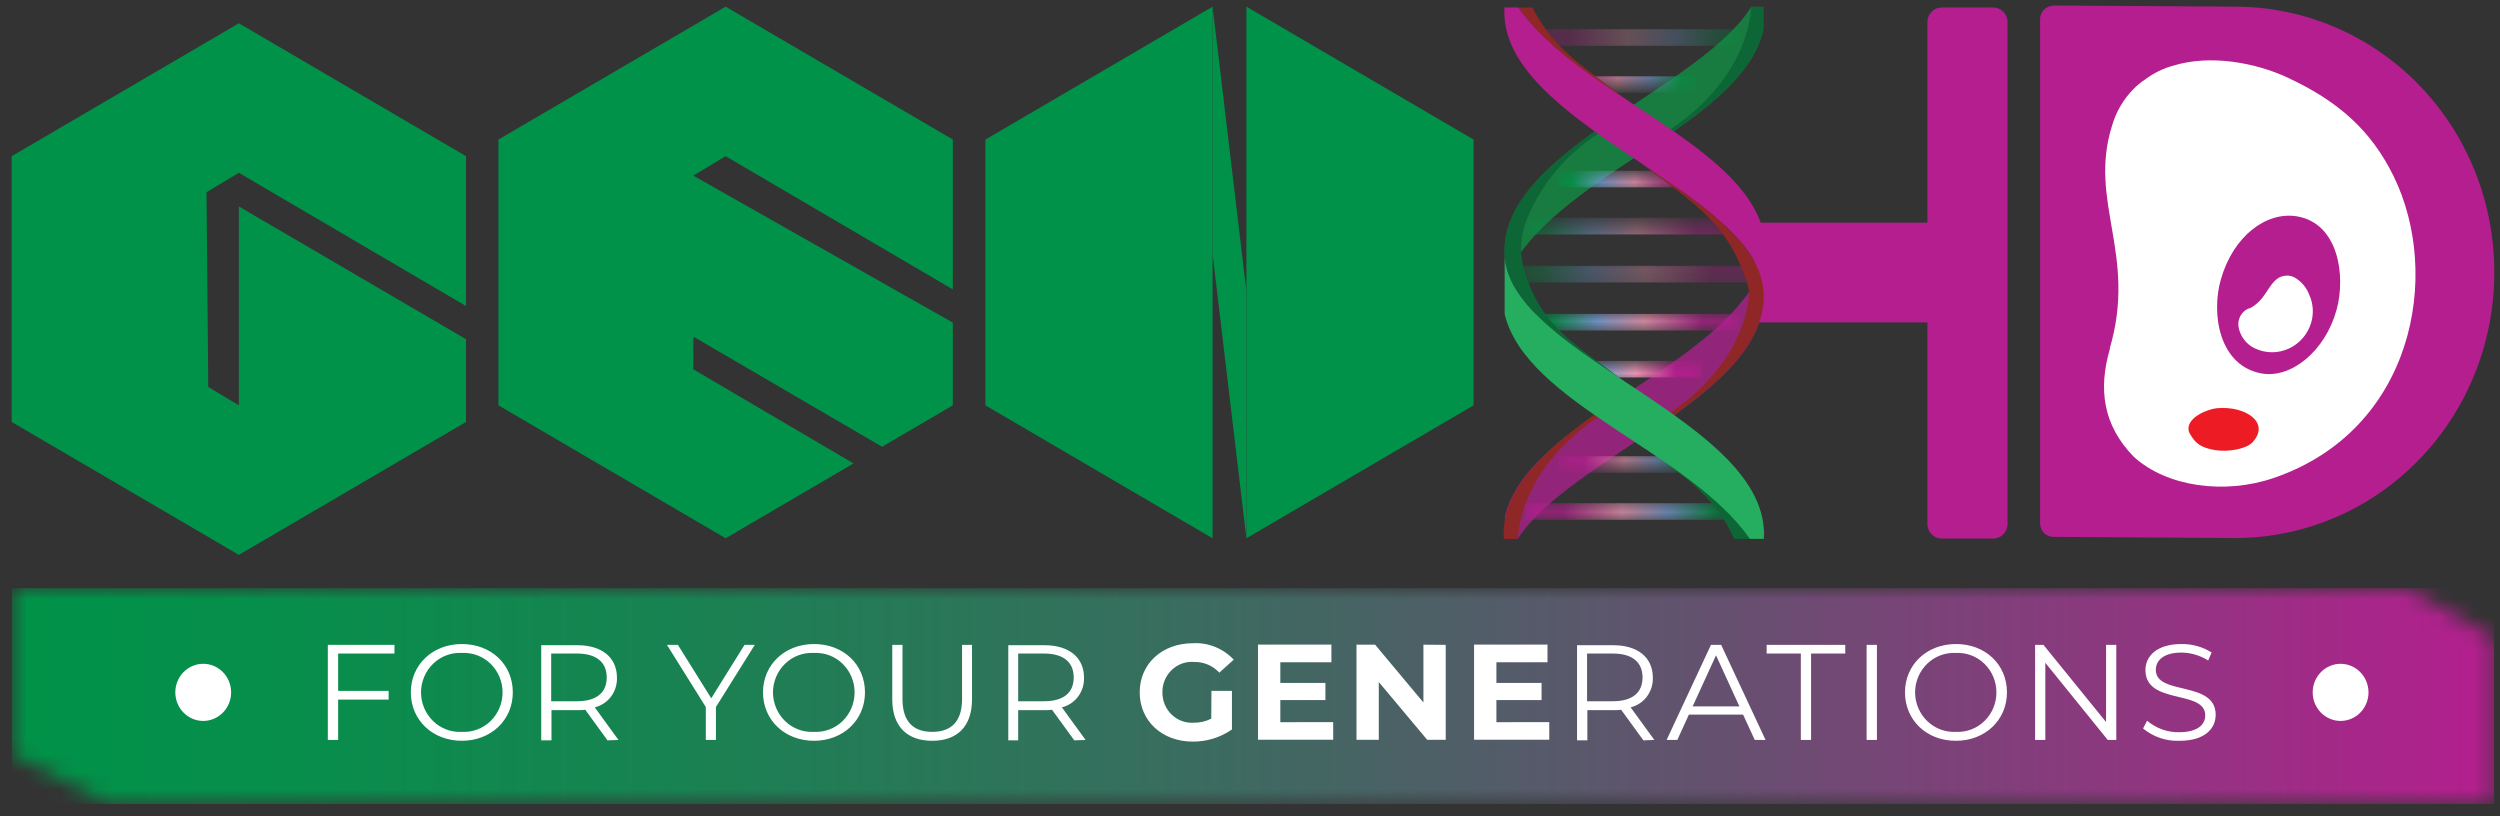
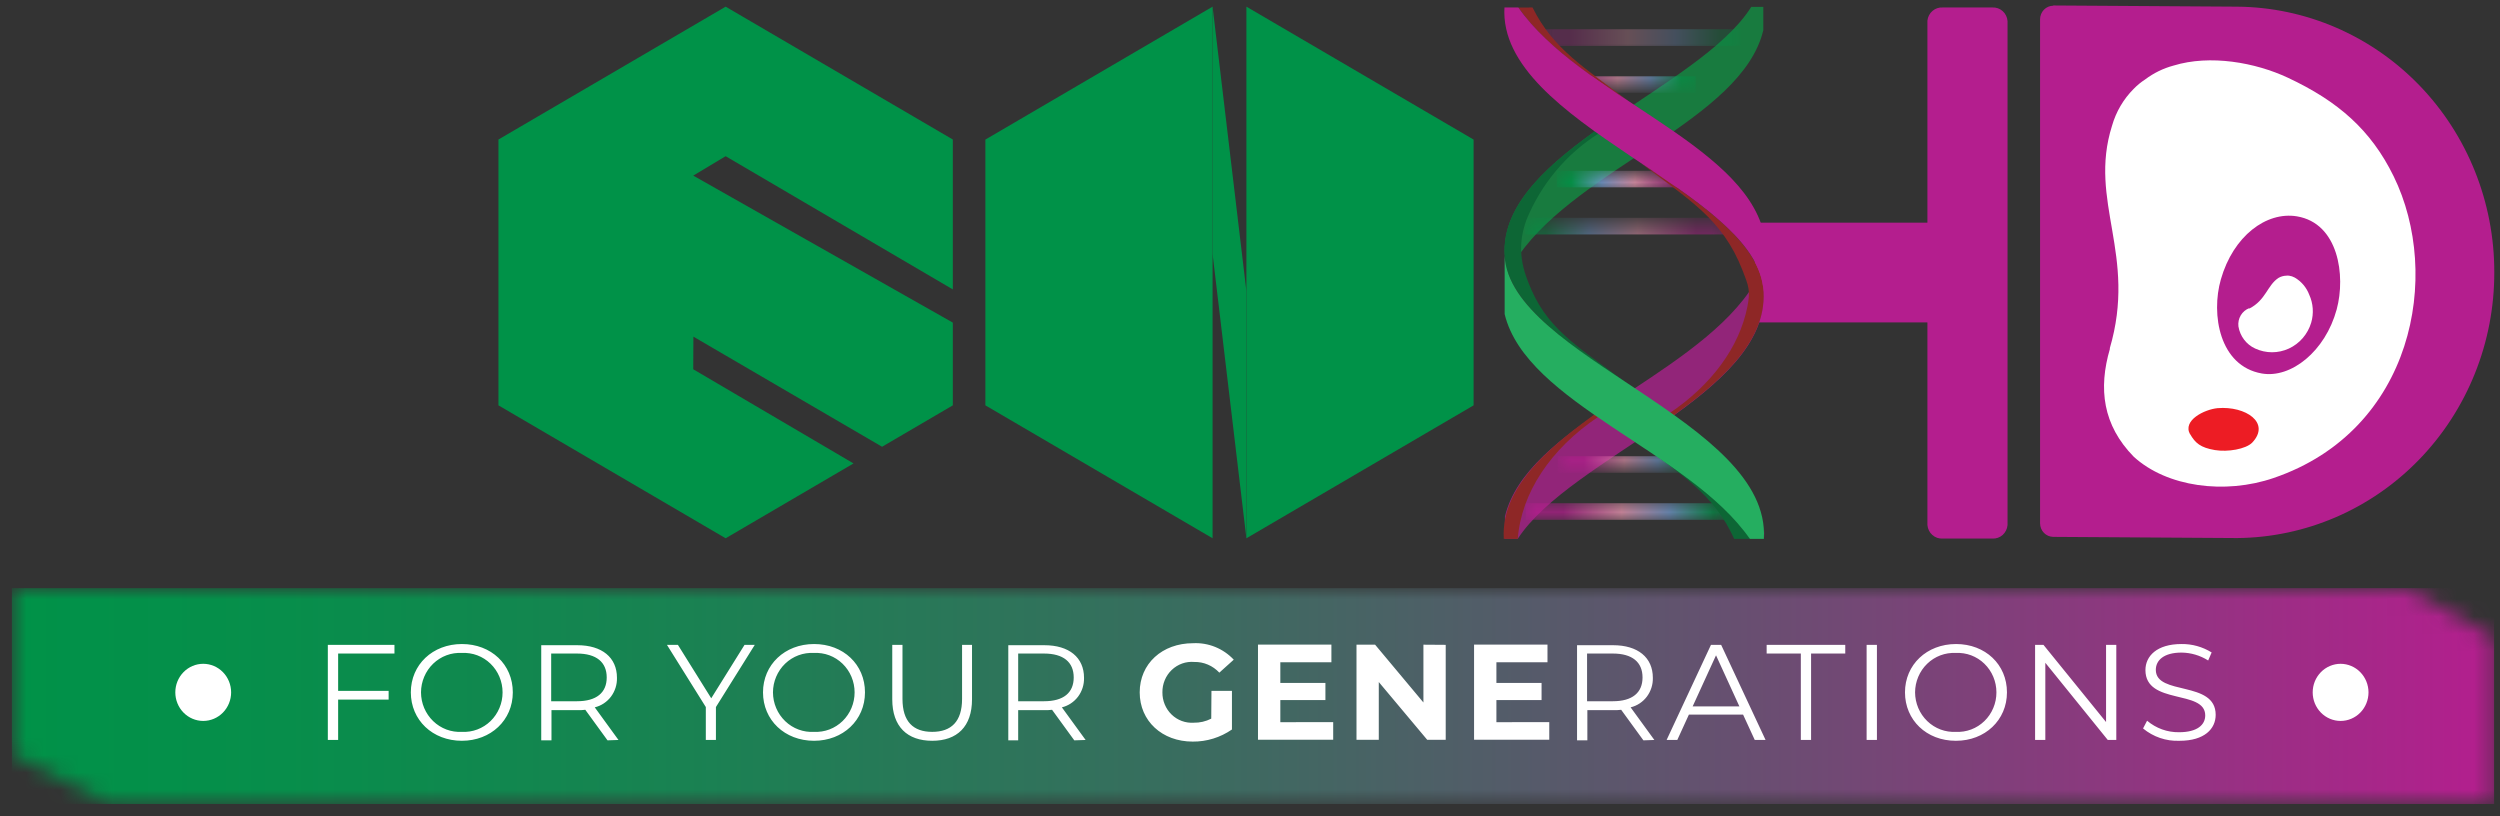
<svg xmlns="http://www.w3.org/2000/svg" width="144" height="47" viewBox="0 0 144 47" fill="none">
  <rect x="0" y="0" width="144" height="47" fill="#333333" stroke="none" />
  <g clip-path="url(#clip0_0_2342)">
-     <path fill-rule="evenodd" clip-rule="evenodd" d="M13.758 31.961L0.672 24.305V19.437V15.675V13.762V12.283V8.997L13.758 1.341L26.843 8.997V17.627L13.758 9.953L11.896 11.072L11.996 22.29L13.758 23.348V11.892L26.843 19.539V24.305L13.758 31.961Z" fill="#009248" />
    <path fill-rule="evenodd" clip-rule="evenodd" d="M41.797 31.004L28.711 23.348V18.481V14.719V12.806V11.326V8.036L41.797 0.384L54.882 8.036V16.67L41.797 8.997L39.931 10.115L54.882 18.583V23.348L50.807 25.733L39.94 19.391L39.931 21.27L49.162 26.694L41.797 31.004Z" fill="#009248" />
    <path fill-rule="evenodd" clip-rule="evenodd" d="M69.844 31.004L56.758 23.348V8.04L69.844 0.384V31.004Z" fill="#009248" />
    <path fill-rule="evenodd" clip-rule="evenodd" d="M71.793 31.004L84.879 23.348V8.04L71.793 0.384V31.004Z" fill="#009248" />
    <path fill-rule="evenodd" clip-rule="evenodd" d="M69.844 0.384L71.792 16.768V31.004L69.844 14.621V0.384Z" fill="#009248" />
    <path fill-rule="evenodd" clip-rule="evenodd" d="M118.264 0.316L128.853 0.384C132.798 0.414 136.571 2.04 139.348 4.907C142.124 7.775 143.679 11.651 143.671 15.688C143.678 19.725 142.123 23.6 139.347 26.467C136.57 29.335 132.798 30.961 128.853 30.992L118.264 30.924C118.063 30.921 117.872 30.838 117.73 30.693C117.589 30.547 117.509 30.351 117.508 30.146V1.107C117.509 0.902 117.589 0.705 117.73 0.56C117.872 0.414 118.063 0.331 118.264 0.329" fill="#B41E8E" />
    <path fill-rule="evenodd" clip-rule="evenodd" d="M101.606 30.439C101.618 30.627 101.618 30.816 101.606 31.004V30.439ZM111.9 0.431H114.758C114.974 0.418 115.187 0.492 115.351 0.638C115.515 0.783 115.616 0.988 115.634 1.209V30.243C115.616 30.464 115.515 30.669 115.351 30.815C115.187 30.96 114.974 31.034 114.758 31.021H111.9C111.683 31.035 111.469 30.962 111.304 30.816C111.14 30.671 111.037 30.465 111.019 30.243V18.57H101.078V12.827H111.019V1.192C111.041 0.973 111.145 0.772 111.31 0.63C111.474 0.488 111.685 0.417 111.9 0.431Z" fill="#B41E8E" />
    <mask id="mask0_0_2342" style="mask-type:luminance" maskUnits="userSpaceOnUse" x="0" y="33" width="144" height="14">
      <path d="M6.288 46.321H143.672V36.752L138.654 33.878H0.672V43.447L6.288 46.321Z" fill="white" />
    </mask>
    <g mask="url(#mask0_0_2342)">
      <path d="M143.672 33.878H0.672V46.316H143.672V33.878Z" fill="url(#paint0_linear_0_2342)" />
    </g>
    <path fill-rule="evenodd" clip-rule="evenodd" d="M22.721 37.644V37.143H18.883V42.622H19.477V40.297H22.385V39.795H19.477V37.644H22.721ZM26.605 42.669C28.267 42.669 29.538 41.487 29.538 39.88C29.538 38.274 28.292 37.096 26.605 37.096C24.919 37.096 23.664 38.286 23.664 39.88C23.664 41.475 24.911 42.669 26.605 42.669ZM26.605 42.155C26.303 42.172 26 42.126 25.715 42.02C25.431 41.913 25.17 41.749 24.95 41.536C24.73 41.323 24.554 41.066 24.433 40.782C24.313 40.497 24.251 40.191 24.25 39.88C24.251 39.571 24.314 39.264 24.435 38.98C24.555 38.696 24.731 38.44 24.951 38.228C25.172 38.016 25.432 37.851 25.716 37.745C26.001 37.639 26.303 37.593 26.605 37.61C26.907 37.594 27.209 37.64 27.492 37.746C27.776 37.853 28.035 38.017 28.254 38.23C28.473 38.442 28.648 38.698 28.767 38.982C28.887 39.266 28.948 39.572 28.948 39.88C28.949 40.19 28.888 40.496 28.768 40.78C28.649 41.065 28.475 41.321 28.256 41.534C28.036 41.747 27.777 41.911 27.493 42.018C27.209 42.125 26.907 42.172 26.605 42.155ZM35.624 42.622L34.258 40.743C34.629 40.654 34.959 40.435 35.193 40.126C35.425 39.816 35.547 39.434 35.537 39.043C35.537 37.87 34.673 37.164 33.252 37.164H31.175V42.644H31.765V40.905H33.269C33.427 40.905 33.572 40.905 33.713 40.884L34.993 42.644L35.624 42.622ZM33.236 40.391H31.748V37.644H33.236C34.353 37.644 34.947 38.142 34.947 39.022C34.947 39.902 34.353 40.391 33.236 40.391ZM43.476 37.143H42.886L40.967 40.221L39.047 37.143H38.416L40.655 40.726V42.622H41.237V40.726L43.476 37.143ZM46.89 42.669C48.552 42.669 49.823 41.487 49.823 39.88C49.823 38.274 48.577 37.096 46.89 37.096C45.204 37.096 43.949 38.286 43.949 39.88C43.949 41.475 45.196 42.669 46.89 42.669ZM46.89 42.155C46.587 42.173 46.283 42.128 45.997 42.022C45.711 41.917 45.45 41.752 45.228 41.539C45.006 41.326 44.829 41.069 44.708 40.784C44.587 40.499 44.524 40.191 44.523 39.88C44.524 39.57 44.587 39.264 44.708 38.979C44.828 38.695 45.005 38.439 45.225 38.226C45.446 38.014 45.707 37.85 45.992 37.744C46.277 37.638 46.58 37.593 46.882 37.61C47.184 37.594 47.485 37.64 47.769 37.746C48.052 37.853 48.311 38.017 48.531 38.23C48.75 38.442 48.925 38.698 49.044 38.982C49.163 39.266 49.225 39.572 49.225 39.88C49.225 40.189 49.164 40.494 49.046 40.778C48.927 41.062 48.753 41.318 48.535 41.531C48.317 41.743 48.058 41.908 47.775 42.016C47.493 42.123 47.192 42.17 46.89 42.155ZM53.695 42.669C55.124 42.669 55.988 41.857 55.988 40.28V37.143H55.415V40.259C55.415 41.56 54.792 42.155 53.695 42.155C52.598 42.155 51.983 41.56 51.983 40.259V37.143H51.394V40.28C51.394 41.857 52.262 42.669 53.695 42.669ZM62.531 42.622L61.164 40.743C61.535 40.653 61.864 40.434 62.097 40.125C62.329 39.815 62.45 39.433 62.44 39.043C62.44 37.87 61.58 37.164 60.155 37.164H58.078V42.644H58.647V40.905H60.151C60.313 40.905 60.454 40.905 60.599 40.884L61.879 42.644L62.531 42.622ZM60.138 40.391H58.647V37.644H60.134C61.256 37.644 61.846 38.142 61.846 39.022C61.846 39.902 61.26 40.391 60.138 40.391ZM95.291 42.622L93.924 40.743C94.296 40.654 94.626 40.435 94.859 40.126C95.092 39.816 95.214 39.434 95.204 39.043C95.204 37.87 94.34 37.164 92.915 37.164H90.838V42.644H91.432V40.905H92.931C93.093 40.905 93.239 40.905 93.38 40.884L94.66 42.644L95.291 42.622ZM92.902 40.391H91.415V37.644H92.902C94.02 37.644 94.61 38.142 94.61 39.022C94.61 39.902 94.02 40.391 92.902 40.391ZM101.074 42.622H101.697L99.138 37.143H98.552L95.997 42.622H96.612L97.281 41.16H100.401L101.074 42.622ZM97.497 40.688L98.843 37.746L100.189 40.688H97.497ZM103.728 42.622H104.318V37.644H106.287V37.143H101.759V37.644H103.728V42.622ZM107.517 42.622H108.111V37.143H107.517V42.622ZM112.668 42.669C114.33 42.669 115.601 41.487 115.601 39.88C115.601 38.274 114.355 37.096 112.668 37.096C110.981 37.096 109.727 38.286 109.727 39.88C109.727 41.475 110.965 42.669 112.651 42.669H112.668ZM112.668 42.155C112.365 42.172 112.062 42.126 111.777 42.02C111.492 41.913 111.232 41.749 111.011 41.536C110.79 41.323 110.614 41.067 110.493 40.782C110.373 40.498 110.31 40.191 110.308 39.88C110.31 39.572 110.372 39.267 110.492 38.983C110.612 38.7 110.786 38.445 111.005 38.233C111.224 38.02 111.483 37.856 111.766 37.749C112.049 37.642 112.35 37.595 112.651 37.61C112.953 37.594 113.255 37.64 113.538 37.746C113.821 37.853 114.081 38.017 114.3 38.23C114.519 38.442 114.694 38.698 114.813 38.982C114.933 39.266 114.994 39.572 114.994 39.88C114.995 40.19 114.934 40.496 114.814 40.78C114.695 41.065 114.521 41.321 114.301 41.534C114.082 41.747 113.823 41.911 113.539 42.018C113.255 42.125 112.953 42.172 112.651 42.155H112.668ZM121.309 37.143V41.589L117.703 37.143H117.221V42.622H117.811V38.176L121.408 42.622H121.899V37.143H121.309ZM125.546 42.669C126.979 42.669 127.623 41.98 127.623 41.173C127.623 39.179 124.175 40.084 124.175 38.584C124.175 38.035 124.632 37.589 125.654 37.589C126.197 37.594 126.729 37.752 127.191 38.044L127.391 37.581C126.867 37.256 126.266 37.088 125.654 37.096C124.233 37.096 123.577 37.793 123.577 38.597C123.577 40.624 127.021 39.702 127.021 41.207C127.021 41.747 126.568 42.176 125.517 42.176C124.844 42.187 124.19 41.952 123.672 41.513L123.44 41.959C124.029 42.447 124.772 42.7 125.529 42.669H125.546ZM69.768 41.394C69.455 41.554 69.108 41.635 68.758 41.628C68.525 41.643 68.292 41.61 68.073 41.529C67.853 41.448 67.653 41.322 67.483 41.157C67.314 40.993 67.18 40.795 67.089 40.575C66.998 40.356 66.952 40.119 66.955 39.88C66.951 39.639 66.997 39.399 67.09 39.176C67.182 38.954 67.319 38.754 67.492 38.589C67.664 38.424 67.869 38.298 68.092 38.218C68.315 38.139 68.552 38.109 68.787 38.129C69.057 38.123 69.325 38.174 69.574 38.281C69.823 38.387 70.047 38.545 70.233 38.745L71.064 37.997C70.762 37.677 70.397 37.427 69.993 37.263C69.588 37.1 69.155 37.027 68.721 37.049C66.939 37.049 65.647 38.231 65.647 39.88C65.647 41.53 66.939 42.716 68.7 42.716C69.505 42.723 70.293 42.48 70.96 42.019V39.795H69.78L69.768 41.394ZM73.747 41.598V40.322H76.344V39.336H73.747V38.146H76.689V37.13H72.46V42.61H76.792V41.594L73.747 41.598ZM81.989 37.134V40.463L79.206 37.134H78.134V42.614H79.418V39.285L82.209 42.614H83.273V37.143L81.989 37.134ZM86.193 41.598V40.322H88.794V39.336H86.193V38.146H89.135V37.13H84.906V42.61H89.238V41.594L86.193 41.598Z" fill="white" />
    <path fill-rule="evenodd" clip-rule="evenodd" d="M11.705 38.235C12.132 38.235 12.541 38.409 12.842 38.717C13.144 39.026 13.313 39.444 13.313 39.88C13.313 40.317 13.144 40.735 12.842 41.044C12.541 41.352 12.132 41.526 11.705 41.526C11.279 41.526 10.87 41.352 10.569 41.044C10.267 40.735 10.098 40.317 10.098 39.88C10.098 39.444 10.267 39.026 10.569 38.717C10.87 38.409 11.279 38.235 11.705 38.235Z" fill="white" />
    <path fill-rule="evenodd" clip-rule="evenodd" d="M134.819 38.235C135.245 38.236 135.653 38.41 135.954 38.718C136.255 39.027 136.425 39.444 136.426 39.88C136.426 40.317 136.257 40.735 135.955 41.044C135.654 41.352 135.245 41.526 134.819 41.526C134.607 41.526 134.398 41.483 134.203 41.4C134.008 41.318 133.831 41.196 133.682 41.044C133.533 40.891 133.414 40.709 133.333 40.51C133.253 40.31 133.211 40.096 133.211 39.88C133.211 39.664 133.253 39.45 133.333 39.251C133.414 39.051 133.533 38.87 133.682 38.717C133.831 38.564 134.008 38.443 134.203 38.361C134.398 38.278 134.607 38.235 134.819 38.235Z" fill="white" />
    <path fill-rule="evenodd" clip-rule="evenodd" d="M101.576 16.78H100.77C97.264 21.835 87.892 24.598 86.684 29.755V31.03H87.427C90.493 26.311 101.967 22.719 101.572 16.793" fill="#922579" />
    <path fill-rule="evenodd" clip-rule="evenodd" d="M86.673 14.715H87.479C90.985 9.66 100.336 6.897 101.566 1.741V0.397H100.872C97.889 5.158 86.299 8.759 86.677 14.715" fill="#187B3F" />
-     <path fill-rule="evenodd" clip-rule="evenodd" d="M94.121 9.099C97.519 6.846 100.863 4.682 101.565 1.741V0.397H100.872C100.676 3.037 98.994 5.592 96.244 7.433L94.121 9.099Z" fill="#0D6635" />
    <path fill-rule="evenodd" clip-rule="evenodd" d="M87.424 31.038C87.623 28.407 89.305 25.856 92.051 24.016L94.17 22.354C93.8 22.6 93.41 22.834 93.007 23.063C89.563 25.41 86.427 27.897 86.618 31.038H87.424Z" fill="#8E2726" />
    <mask id="mask1_0_2342" style="mask-type:luminance" maskUnits="userSpaceOnUse" x="88" y="1" width="13" height="2">
      <path d="M100.245 2.17C100.244 2.052 100.209 1.936 100.145 1.838C100.12 1.798 100.086 1.764 100.045 1.74C100.005 1.717 99.959 1.703 99.912 1.702L88.559 1.707H88.422V2.276H88.571H99.916C99.964 2.274 100.01 2.261 100.051 2.237C100.092 2.214 100.127 2.18 100.153 2.14C100.218 2.041 100.253 1.924 100.253 1.804" fill="white" />
    </mask>
    <g mask="url(#mask1_0_2342)">
      <path d="M100.244 1.685H88.231V2.642H100.244V1.685Z" fill="url(#paint1_linear_0_2342)" />
    </g>
    <mask id="mask2_0_2342" style="mask-type:luminance" maskUnits="userSpaceOnUse" x="87" y="28" width="13" height="2">
      <path d="M87.883 29.436V29.721V29.763H87.908H88.032H99.382C99.429 29.763 99.476 29.75 99.517 29.727C99.559 29.703 99.594 29.669 99.618 29.627C99.682 29.527 99.716 29.41 99.714 29.291C99.717 29.172 99.683 29.055 99.618 28.955C99.592 28.915 99.557 28.882 99.516 28.858C99.475 28.835 99.429 28.821 99.382 28.819H88.037H87.904V29.096L87.883 29.436Z" fill="white" />
    </mask>
    <g mask="url(#mask2_0_2342)">
      <path d="M99.897 28.985H87.883V29.942H99.897V28.985Z" fill="url(#paint2_linear_0_2342)" />
    </g>
    <mask id="mask3_0_2342" style="mask-type:luminance" maskUnits="userSpaceOnUse" x="89" y="26" width="10" height="1">
      <path d="M98.065 26.787C98.066 26.669 98.032 26.554 97.969 26.456C97.944 26.415 97.909 26.381 97.867 26.358C97.826 26.334 97.78 26.321 97.733 26.32H90.056H89.91V26.341V26.366V26.898V26.923H90.056H97.733C97.78 26.921 97.826 26.908 97.867 26.884C97.908 26.861 97.943 26.828 97.969 26.787C98.032 26.689 98.066 26.573 98.065 26.456" fill="white" />
    </mask>
    <g mask="url(#mask3_0_2342)">
      <path d="M98.064 26.277H89.723V27.234H98.064V26.277Z" fill="url(#paint3_linear_0_2342)" />
    </g>
    <mask id="mask4_0_2342" style="mask-type:luminance" maskUnits="userSpaceOnUse" x="87" y="12" width="13" height="2">
      <path d="M87.844 13.027C87.844 13.143 87.877 13.257 87.94 13.354C87.965 13.395 88 13.428 88.041 13.452C88.083 13.476 88.129 13.489 88.176 13.49H99.522H99.65H99.675V12.899H99.654H99.522H88.172C88.125 12.901 88.079 12.914 88.038 12.938C87.996 12.961 87.961 12.995 87.935 13.035C87.872 13.134 87.839 13.249 87.84 13.367" fill="white" />
    </mask>
    <g mask="url(#mask4_0_2342)">
      <path d="M99.858 12.546H87.844V13.503H99.858V12.546Z" fill="url(#paint4_linear_0_2342)" />
    </g>
    <mask id="mask5_0_2342" style="mask-type:luminance" maskUnits="userSpaceOnUse" x="89" y="9" width="9" height="2">
      <path d="M90.012 9.851C89.965 9.853 89.92 9.866 89.879 9.889C89.838 9.913 89.804 9.947 89.779 9.987C89.713 10.086 89.678 10.203 89.68 10.323C89.678 10.443 89.713 10.56 89.779 10.659C89.806 10.699 89.841 10.733 89.882 10.756C89.923 10.78 89.969 10.793 90.016 10.795H97.693H97.839V10.77V10.268V10.221H97.697L90.012 9.851Z" fill="white" />
    </mask>
    <g mask="url(#mask5_0_2342)">
      <path d="M98.013 9.839H89.672V10.791H98.013V9.839Z" fill="url(#paint5_linear_0_2342)" />
    </g>
    <mask id="mask6_0_2342" style="mask-type:luminance" maskUnits="userSpaceOnUse" x="87" y="15" width="15" height="2">
      <path d="M87.234 15.794C87.233 15.911 87.266 16.025 87.33 16.122C87.356 16.162 87.391 16.195 87.432 16.219C87.473 16.243 87.519 16.256 87.567 16.258H100.86H101.01V15.671H100.864H87.571C87.524 15.673 87.478 15.686 87.437 15.71C87.395 15.734 87.36 15.767 87.334 15.807C87.271 15.905 87.238 16.021 87.239 16.139" fill="white" />
    </mask>
    <g mask="url(#mask6_0_2342)">
-       <path d="M101.184 15.31H87.234V16.27H101.184V15.31Z" fill="url(#paint6_linear_0_2342)" />
-     </g>
+       </g>
    <mask id="mask7_0_2342" style="mask-type:luminance" maskUnits="userSpaceOnUse" x="88" y="18" width="13" height="2">
      <path d="M88.559 18.094C88.512 18.095 88.466 18.108 88.426 18.132C88.385 18.156 88.351 18.189 88.326 18.23C88.26 18.329 88.225 18.446 88.227 18.566C88.225 18.686 88.26 18.803 88.326 18.902C88.352 18.942 88.386 18.975 88.427 18.998C88.467 19.022 88.512 19.036 88.559 19.038H99.908H100.054V19.008V18.285V18.26H99.916L88.559 18.094Z" fill="white" />
    </mask>
    <g mask="url(#mask7_0_2342)">
-       <path d="M100.217 18.081H88.203V19.038H100.217V18.081Z" fill="url(#paint7_linear_0_2342)" />
-     </g>
+       </g>
    <mask id="mask8_0_2342" style="mask-type:luminance" maskUnits="userSpaceOnUse" x="89" y="20" width="10" height="2">
      <path d="M98.029 21.261V20.959H97.697H90.02C89.973 20.961 89.927 20.975 89.886 21C89.846 21.024 89.812 21.058 89.787 21.099C89.72 21.196 89.686 21.312 89.688 21.431C89.686 21.551 89.72 21.669 89.787 21.767C89.813 21.808 89.848 21.842 89.889 21.867C89.93 21.891 89.977 21.905 90.024 21.907H97.705H97.834V21.848V21.261H98.029Z" fill="white" />
    </mask>
    <g mask="url(#mask8_0_2342)">
-       <path d="M98.029 20.789H89.688V21.741H98.029V20.789Z" fill="url(#paint8_linear_0_2342)" />
-     </g>
+       </g>
    <mask id="mask9_0_2342" style="mask-type:luminance" maskUnits="userSpaceOnUse" x="89" y="4" width="9" height="2">
-       <path d="M97.339 5.35C97.385 5.346 97.431 5.332 97.471 5.307C97.511 5.283 97.546 5.249 97.571 5.209C97.635 5.113 97.668 4.998 97.667 4.882C97.668 4.765 97.635 4.651 97.571 4.555C97.546 4.513 97.511 4.479 97.47 4.455C97.429 4.43 97.382 4.416 97.335 4.414H89.653H89.529H89.504V4.444V4.975V5.005H89.529H89.662H97.339V5.35Z" fill="white" />
+       <path d="M97.339 5.35C97.385 5.346 97.431 5.332 97.471 5.307C97.511 5.283 97.546 5.249 97.571 5.209C97.635 5.113 97.668 4.998 97.667 4.882C97.668 4.765 97.635 4.651 97.571 4.555C97.546 4.513 97.511 4.479 97.47 4.455C97.429 4.43 97.382 4.416 97.335 4.414H89.653H89.529H89.504V4.444V4.975H89.529H89.662H97.339V5.35Z" fill="white" />
    </mask>
    <g mask="url(#mask9_0_2342)">
      <path d="M97.67 4.393H89.328V5.345H97.67V4.393Z" fill="url(#paint9_linear_0_2342)" />
    </g>
    <path fill-rule="evenodd" clip-rule="evenodd" d="M99.889 31.038C98.701 28.416 96.828 27.353 94.215 25.346C96.986 27.204 99.69 29.015 100.791 31.038H99.889Z" fill="#0D6635" />
    <path fill-rule="evenodd" clip-rule="evenodd" d="M88.275 0.431C89.467 2.846 91.295 3.904 93.808 5.834C93.235 5.452 92.662 5.069 92.109 4.686C90.269 3.411 88.574 2.038 87.465 0.435L88.275 0.431Z" fill="#8E2726" />
    <path fill-rule="evenodd" clip-rule="evenodd" d="M88.207 16.687C89.282 19.157 91.231 20.177 93.757 22.12C90.23 19.756 86.815 17.444 86.665 14.714C86.466 11.569 89.606 9.078 93.054 6.727C93.47 6.497 93.844 6.264 94.213 6.017L92.099 7.679C90.227 8.853 88.765 10.601 87.92 12.674C87.297 14.374 87.754 15.65 88.207 16.687Z" fill="#0D6635" />
    <path fill-rule="evenodd" clip-rule="evenodd" d="M100.649 17.669C100.188 19.986 98.585 22.183 96.142 23.812L94.027 25.478C94.393 25.232 94.783 24.998 95.186 24.768C98.634 22.417 101.775 19.926 101.576 16.776C101.426 14.026 98.011 11.739 94.484 9.375C97.259 11.501 99.199 12.572 100.371 15.573C100.72 16.466 100.836 16.742 100.649 17.665" fill="#8E2726" />
    <path fill-rule="evenodd" clip-rule="evenodd" d="M86.653 0.431H87.459C90.977 5.477 100.337 8.223 101.583 13.375V16.776C101.267 10.944 86.246 7.177 86.657 0.41" fill="#B41E8E" />
    <path fill-rule="evenodd" clip-rule="evenodd" d="M101.598 31.038H100.792C97.274 25.988 87.914 23.246 86.668 18.094V14.736C86.98 20.551 102.009 24.237 101.598 31.038Z" fill="#25AE60" />
    <path fill-rule="evenodd" clip-rule="evenodd" d="M121.536 20.075C120.855 22.388 121.121 24.488 122.903 26.307C124.814 28.054 128.154 28.496 130.966 27.531C139.009 24.785 140.666 15.854 137.874 10.153C136.566 7.484 134.672 5.83 131.784 4.478C129.907 3.598 127.302 3.131 125.196 3.777C124.604 3.936 124.047 4.208 123.555 4.58C123.317 4.734 123.097 4.915 122.899 5.12C122.312 5.707 121.883 6.439 121.652 7.246C120.269 11.624 123.115 14.664 121.519 20.079" fill="white" />
    <path fill-rule="evenodd" clip-rule="evenodd" d="M127.922 16.092C127.344 18.111 127.839 21.082 130.277 21.512C131.964 21.809 133.937 20.237 134.593 17.822C135.121 15.875 134.697 12.857 132.3 12.461C130.543 12.172 128.636 13.592 127.922 16.092Z" fill="#B41E8E" />
    <path fill-rule="evenodd" clip-rule="evenodd" d="M126.15 25.002C126.441 25.516 126.748 25.784 127.579 25.924C128.319 26.048 129.353 25.869 129.723 25.499C130.811 24.356 129.357 23.374 127.729 23.51C126.985 23.582 125.693 24.211 126.15 25.019" fill="#ED1C24" />
    <path fill-rule="evenodd" clip-rule="evenodd" d="M129.556 17.75C129.352 17.828 129.18 17.974 129.067 18.165C128.954 18.355 128.907 18.578 128.933 18.8C128.978 19.077 129.089 19.339 129.258 19.562C129.426 19.784 129.645 19.961 129.897 20.075C130.202 20.216 130.533 20.29 130.867 20.29C131.202 20.29 131.533 20.218 131.839 20.077C132.144 19.936 132.417 19.73 132.638 19.474C132.86 19.217 133.026 18.915 133.124 18.587C133.282 18.054 133.242 17.481 133.012 16.976C132.854 16.56 132.56 16.212 132.181 15.99C132.078 15.932 131.966 15.895 131.849 15.879C131.795 15.873 131.741 15.873 131.687 15.879C131.531 15.884 131.378 15.928 131.242 16.007C130.59 16.432 130.524 17.282 129.552 17.779" fill="white" />
  </g>
  <defs>
    <linearGradient id="paint0_linear_0_2342" x1="0.672" y1="40.097" x2="143.672" y2="40.097" gradientUnits="userSpaceOnUse">
      <stop stop-color="#009248" />
      <stop offset="0.11" stop-color="#078E4B" />
      <stop offset="0.27" stop-color="#198252" />
      <stop offset="0.46" stop-color="#376E5E" />
      <stop offset="0.67" stop-color="#61536E" />
      <stop offset="0.89" stop-color="#973183" />
      <stop offset="1" stop-color="#B41E8E" />
    </linearGradient>
    <linearGradient id="paint1_linear_0_2342" x1="88.231" y1="2.161" x2="100.244" y2="2.161" gradientUnits="userSpaceOnUse">
      <stop stop-color="#B41E8E" />
      <stop offset="0.18" stop-color="#B41E8E" />
      <stop offset="0.46" stop-color="#F59DB9" />
      <stop offset="0.69" stop-color="#749DD2" />
      <stop offset="0.9" stop-color="#009248" />
      <stop offset="1" stop-color="#009248" />
    </linearGradient>
    <linearGradient id="paint2_linear_0_2342" x1="87.883" y1="29.465" x2="99.897" y2="29.465" gradientUnits="userSpaceOnUse">
      <stop stop-color="#B41E8E" />
      <stop offset="0.18" stop-color="#B41E8E" />
      <stop offset="0.46" stop-color="#F59DB9" />
      <stop offset="0.69" stop-color="#749DD2" />
      <stop offset="0.9" stop-color="#009248" />
      <stop offset="1" stop-color="#009248" />
    </linearGradient>
    <linearGradient id="paint3_linear_0_2342" x1="89.723" y1="26.758" x2="98.064" y2="26.758" gradientUnits="userSpaceOnUse">
      <stop stop-color="#B41E8E" />
      <stop offset="0.18" stop-color="#B41E8E" />
      <stop offset="0.46" stop-color="#F59DB9" />
      <stop offset="0.69" stop-color="#749DD2" />
      <stop offset="0.9" stop-color="#009248" />
      <stop offset="1" stop-color="#009248" />
    </linearGradient>
    <linearGradient id="paint4_linear_0_2342" x1="99.853" y1="13.023" x2="87.844" y2="13.023" gradientUnits="userSpaceOnUse">
      <stop stop-color="#B41E8E" />
      <stop offset="0.18" stop-color="#B41E8E" />
      <stop offset="0.46" stop-color="#F59DB9" />
      <stop offset="0.69" stop-color="#749DD2" />
      <stop offset="0.9" stop-color="#009248" />
      <stop offset="1" stop-color="#009248" />
    </linearGradient>
    <linearGradient id="paint5_linear_0_2342" x1="98.018" y1="10.319" x2="89.672" y2="10.319" gradientUnits="userSpaceOnUse">
      <stop stop-color="#B41E8E" />
      <stop offset="0.18" stop-color="#B41E8E" />
      <stop offset="0.46" stop-color="#F59DB9" />
      <stop offset="0.69" stop-color="#749DD2" />
      <stop offset="0.9" stop-color="#009248" />
      <stop offset="1" stop-color="#009248" />
    </linearGradient>
    <linearGradient id="paint6_linear_0_2342" x1="101.184" y1="15.79" x2="87.234" y2="15.79" gradientUnits="userSpaceOnUse">
      <stop stop-color="#B41E8E" />
      <stop offset="0.18" stop-color="#B41E8E" />
      <stop offset="0.46" stop-color="#F59DB9" />
      <stop offset="0.69" stop-color="#749DD2" />
      <stop offset="0.9" stop-color="#009248" />
      <stop offset="1" stop-color="#009248" />
    </linearGradient>
    <linearGradient id="paint7_linear_0_2342" x1="100.217" y1="18.558" x2="88.203" y2="18.558" gradientUnits="userSpaceOnUse">
      <stop stop-color="#B41E8E" />
      <stop offset="0.18" stop-color="#B41E8E" />
      <stop offset="0.46" stop-color="#F59DB9" />
      <stop offset="0.69" stop-color="#749DD2" />
      <stop offset="0.9" stop-color="#009248" />
      <stop offset="1" stop-color="#009248" />
    </linearGradient>
    <linearGradient id="paint8_linear_0_2342" x1="98.029" y1="21.265" x2="89.688" y2="21.265" gradientUnits="userSpaceOnUse">
      <stop stop-color="#B41E8E" />
      <stop offset="0.18" stop-color="#B41E8E" />
      <stop offset="0.46" stop-color="#F59DB9" />
      <stop offset="0.69" stop-color="#749DD2" />
      <stop offset="0.9" stop-color="#009248" />
      <stop offset="1" stop-color="#009248" />
    </linearGradient>
    <linearGradient id="paint9_linear_0_2342" x1="89.328" y1="4.869" x2="97.67" y2="4.869" gradientUnits="userSpaceOnUse">
      <stop stop-color="#B41E8E" />
      <stop offset="0.18" stop-color="#B41E8E" />
      <stop offset="0.46" stop-color="#F59DB9" />
      <stop offset="0.69" stop-color="#749DD2" />
      <stop offset="0.9" stop-color="#009248" />
      <stop offset="1" stop-color="#009248" />
    </linearGradient>
    <clipPath id="clip0_0_2342">
      <rect width="143" height="46" fill="white" transform="translate(0.672 0.316)" />
    </clipPath>
  </defs>
</svg>